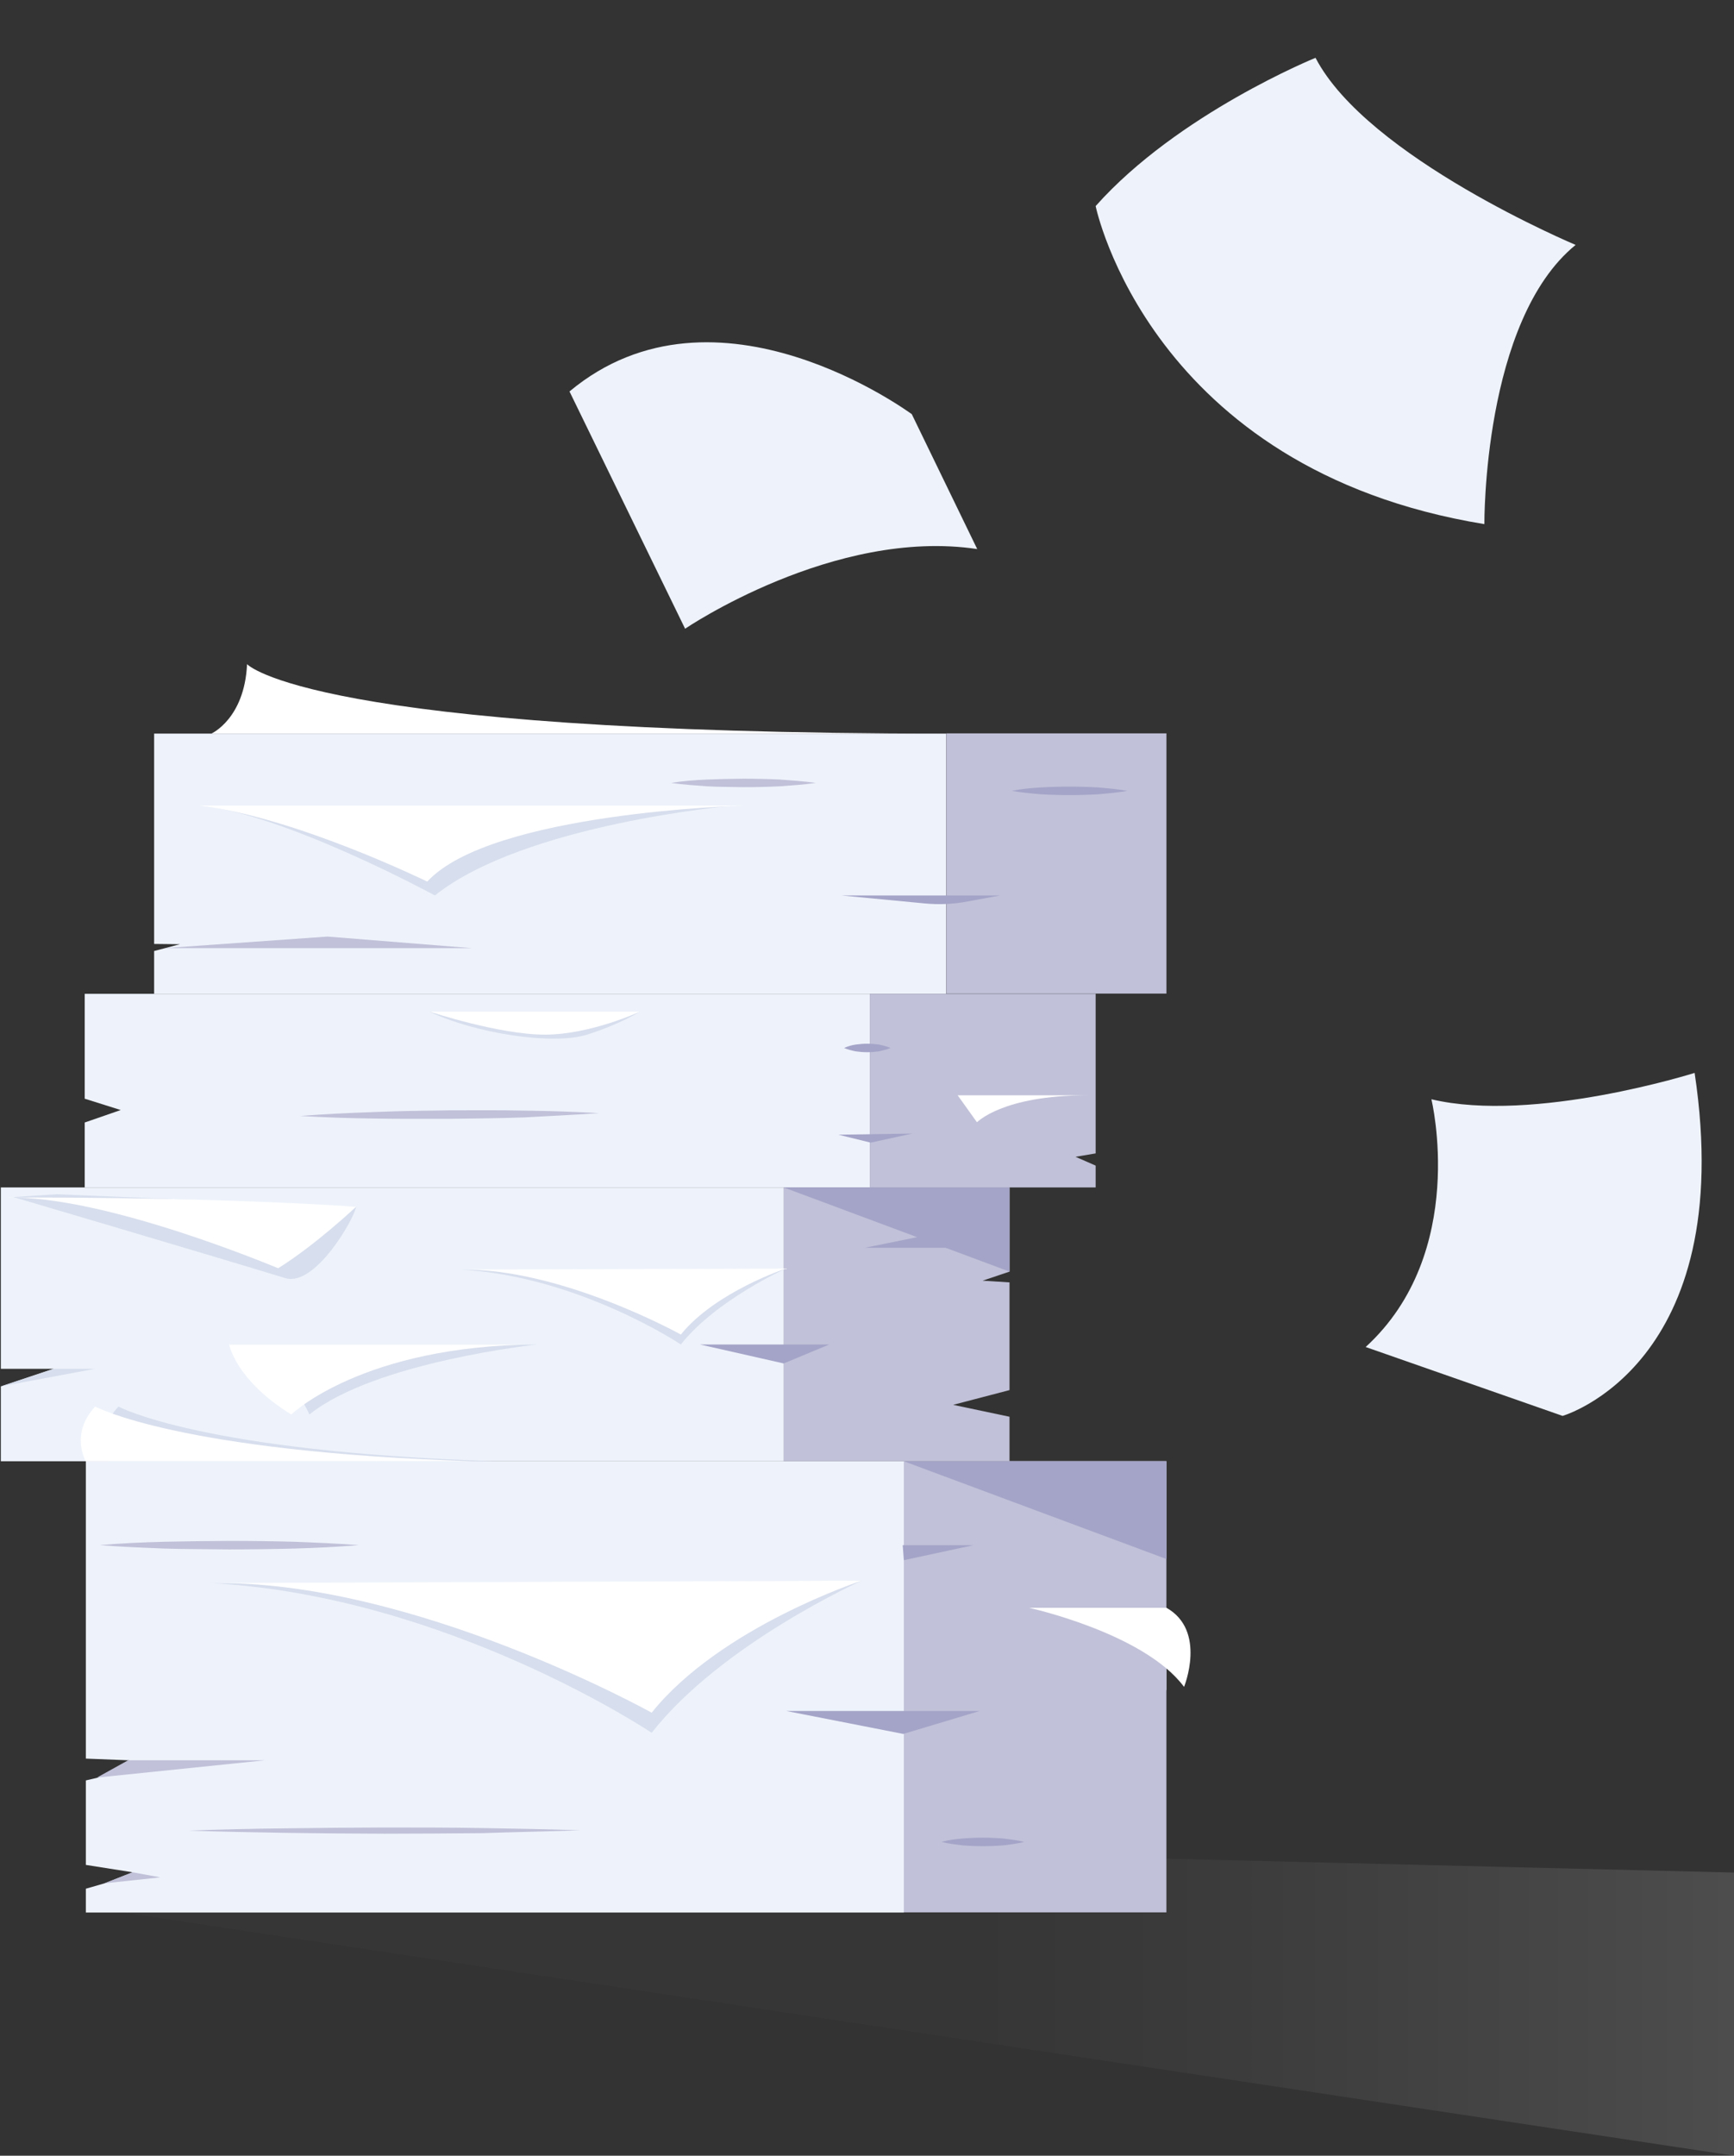
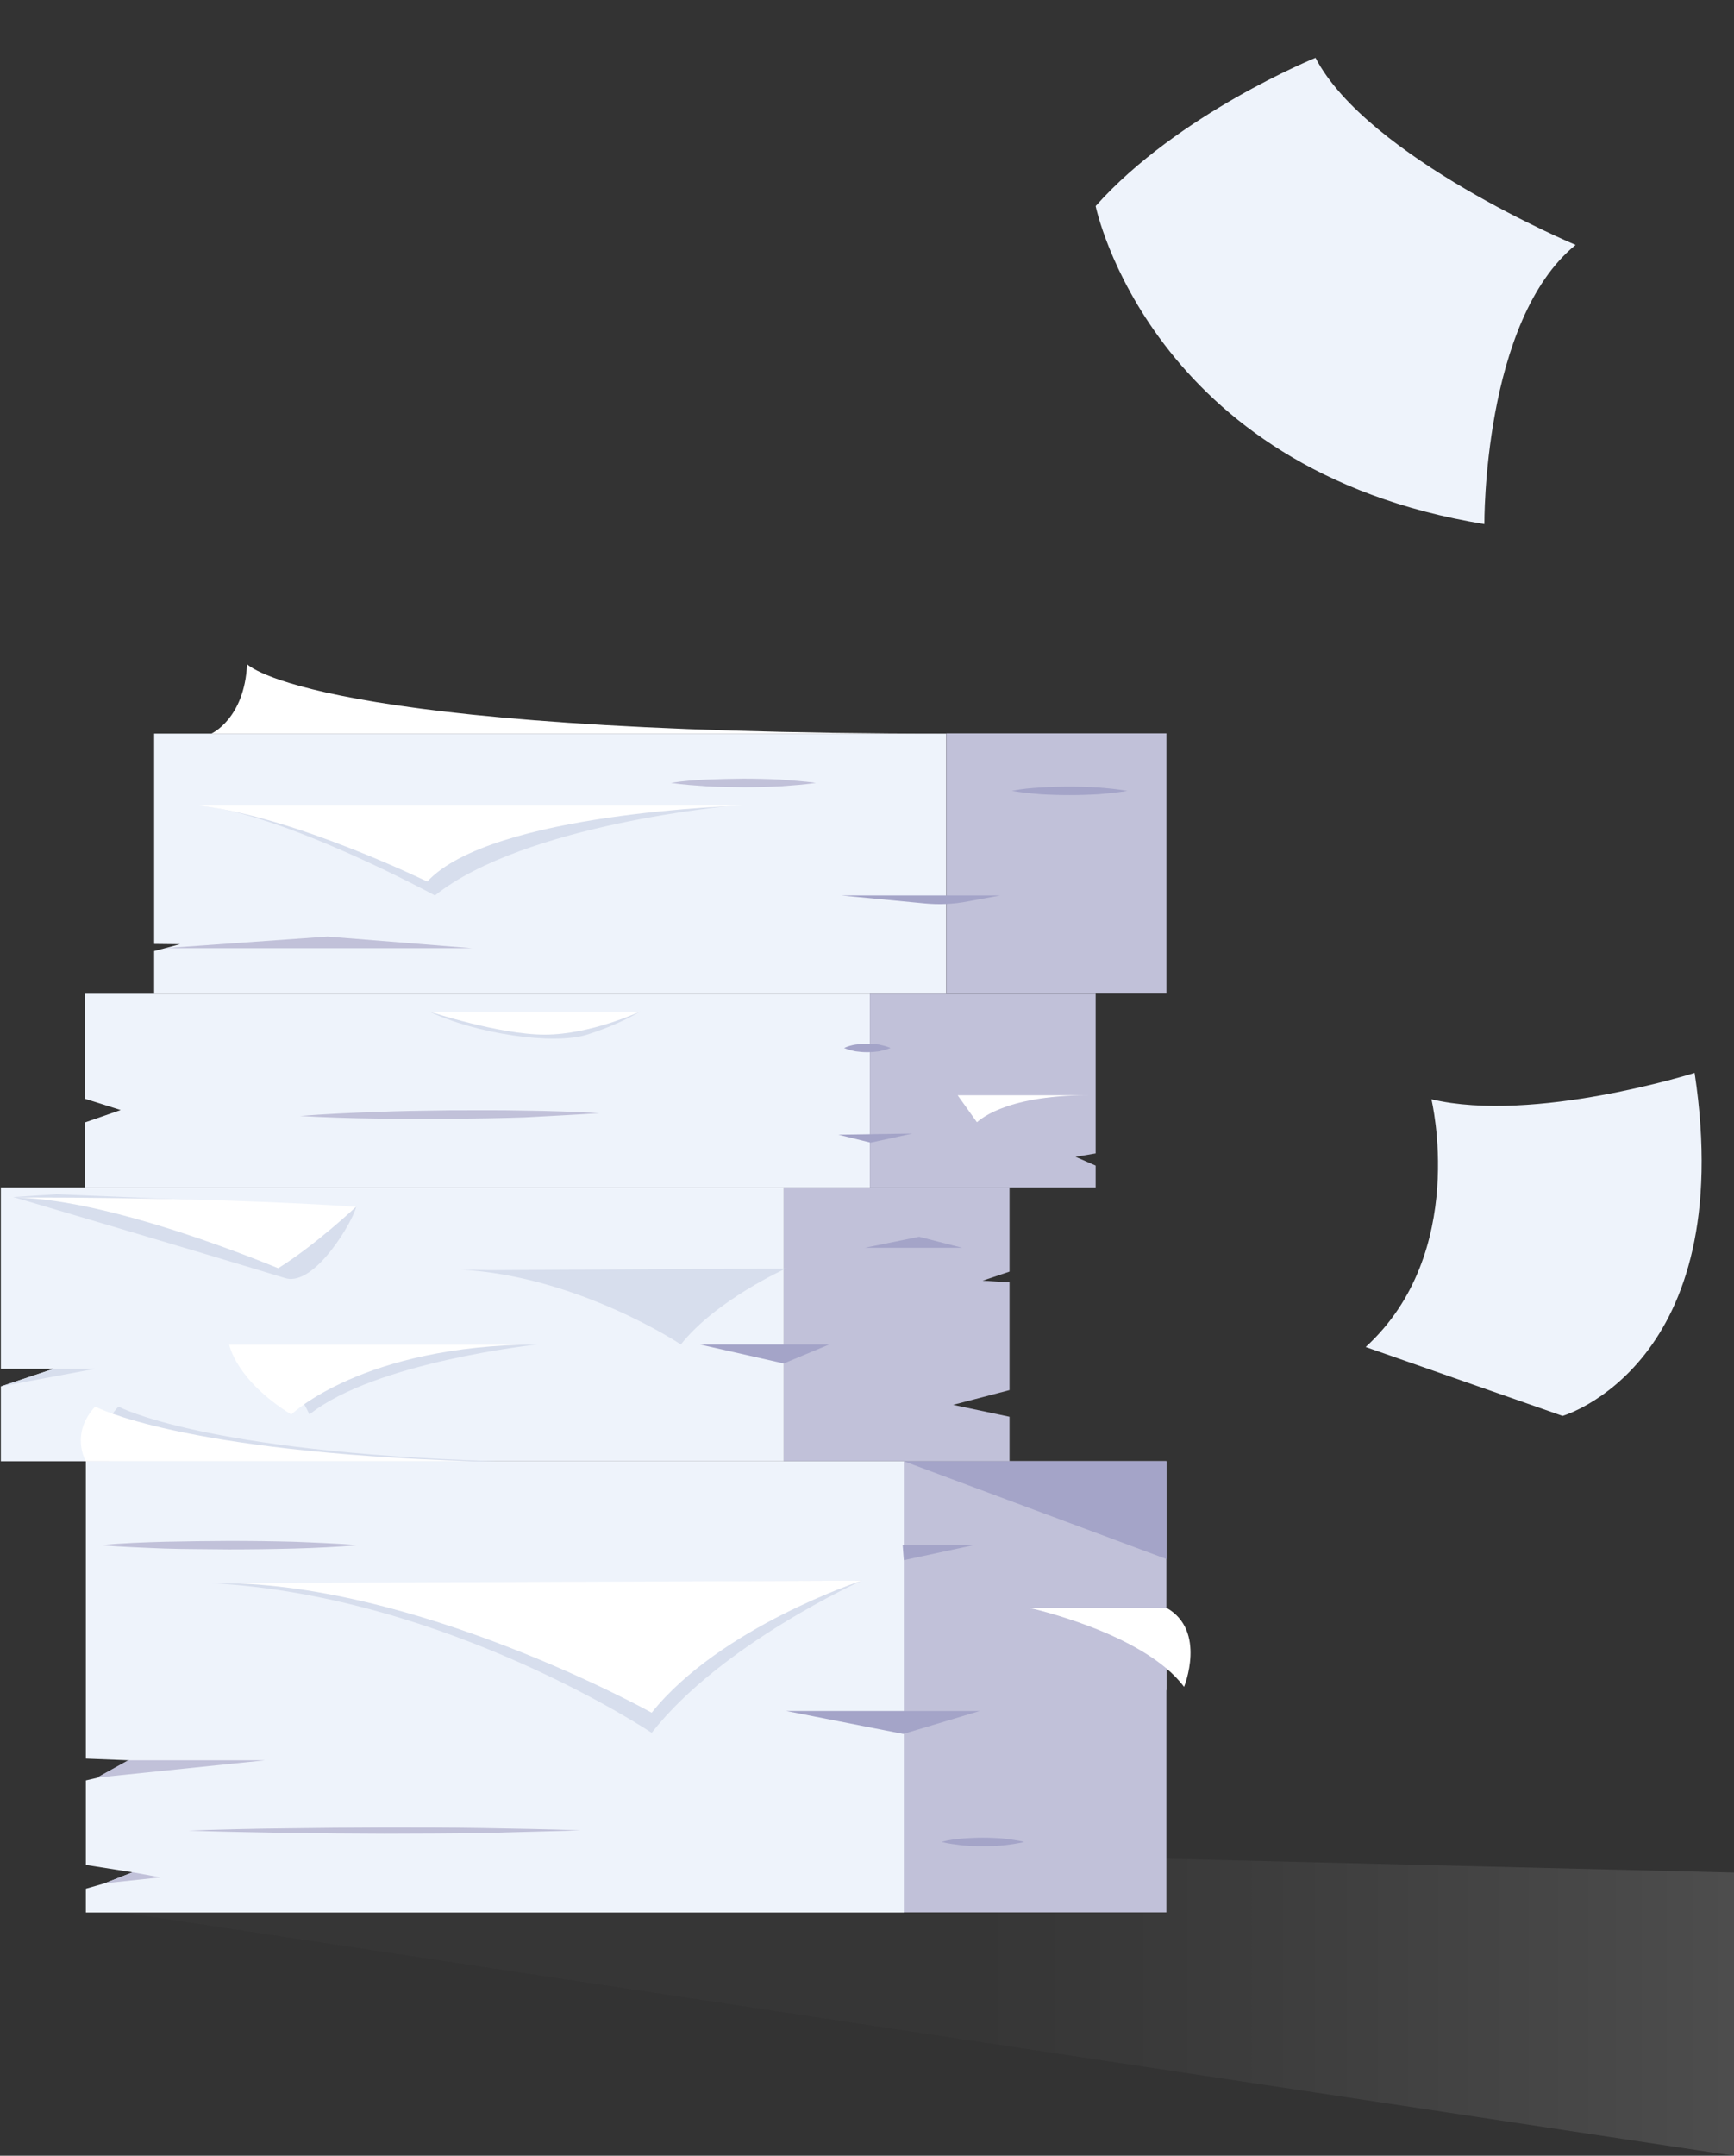
<svg xmlns="http://www.w3.org/2000/svg" version="1.1" id="Livello_1" x="0px" y="0px" viewBox="0 0 612 760.5" style="enable-background:new 0 0 612 760.5;" xml:space="preserve">
  <rect x="0" y="0" width="612" height="760.5" fill="#333333" stroke="none" />
  <style type="text/css">
	.st0{opacity:0.13;fill:url(#SVGID_1_);enable-background:new    ;}
	.st1{fill:#C1C1D9;}
	.st2{fill:#EEF3FB;}
	.st3{fill:#A4A4C8;}
	.st4{fill:#D7DEED;}
	.st5{fill:#FFFFFF;}
</style>
  <linearGradient id="SVGID_1_" gradientUnits="userSpaceOnUse" x1="30.274" y1="54.725" x2="612.02" y2="54.725" gradientTransform="matrix(1 0 0 -1 0 762)">
    <stop offset="0.53" style="stop-color:#4C4C4C" />
    <stop offset="0.58" style="stop-color:#565656" />
    <stop offset="0.67" style="stop-color:#707070" />
    <stop offset="0.78" style="stop-color:#9C9C9C" />
    <stop offset="0.92" style="stop-color:#D7D7D7" />
    <stop offset="1" style="stop-color:#FFFFFF" />
  </linearGradient>
  <polygon class="st0" points="30.3,672.7 612,760.5 612,660.6 345.2,654.1 " />
  <g>
    <g>
      <g>
        <rect x="333.9" y="258.8" transform="matrix(-1 -4.490642e-11 4.490642e-11 -1 745.578 609.32)" class="st1" width="77.7" height="91.8" />
        <polygon class="st2" points="63.5,333.1 54.4,333 54.4,258.8 333.9,258.8 333.9,350.6 54.4,350.6 54.4,335.5    " />
        <path class="st3" d="M397.9,279c-3.4-0.6-6.8-0.9-10.2-1.2c-3.4-0.2-6.8-0.3-10.2-0.3c-3.4,0-6.8,0.1-10.2,0.3     c-3.4,0.2-6.8,0.5-10.2,1.2c3.4,0.6,6.8,0.9,10.2,1.2c3.4,0.2,6.8,0.3,10.2,0.3c3.4,0,6.8-0.1,10.2-0.3     C391.1,279.9,394.5,279.6,397.9,279z" />
        <path class="st1" d="M288,276.2c-4.3-0.6-8.6-0.9-12.8-1.2c-4.3-0.2-8.6-0.3-12.8-0.3l-6.4,0.1c-2.1,0.1-4.3,0.1-6.4,0.2     c-4.3,0.2-8.6,0.5-12.8,1.2c4.3,0.6,8.6,0.9,12.8,1.2c2.1,0.1,4.3,0.2,6.4,0.2l6.4,0.1c4.3,0,8.6-0.1,12.8-0.3     C279.4,277.1,283.7,276.8,288,276.2z" />
        <path class="st3" d="M353,315.9h-56.1l29.3,2.8c5.2,0.5,10.3,0.3,15.4-0.7L353,315.9z" />
        <polygon class="st1" points="166.7,334.5 57.7,334.5 115.6,330.4    " />
        <path class="st4" d="M258.8,284.2c0,0-73.6,6.4-105.3,31.7c0,0-53.2-28.9-83.1-31.7l98.7,8.6l36.7-6.3L258.8,284.2z" />
        <path class="st5" d="M70.3,284.2h192.1c0,0-89,2.3-111.6,26.8C150.7,311,104.3,288.2,70.3,284.2z" />
      </g>
      <g>
        <polygon class="st1" points="386.7,350.6 386.7,406.9 379.6,408.1 386.7,411.2 386.7,418.9 307,418.9 307,350.6    " />
        <polygon class="st2" points="42.6,391.6 29.9,387.6 29.9,350.6 307,350.6 307,418.9 29.9,418.9 29.9,396    " />
        <path class="st1" d="M211.5,392.7c-8.8-0.5-17.6-0.8-26.4-0.9c-8.8-0.2-17.6-0.1-26.4-0.1l-13.2,0.2c-4.4,0.1-8.8,0.2-13.2,0.4     c-8.8,0.3-17.6,0.7-26.4,1.4c8.8,0.5,17.6,0.8,26.4,0.9c4.4,0.1,8.8,0.1,13.2,0.1l13.2,0c8.8-0.1,17.6-0.2,26.4-0.5     C194,393.7,202.8,393.3,211.5,392.7z" />
        <path class="st3" d="M314.3,369.7c-1.4-0.6-2.7-0.9-4.1-1.2c-1.4-0.2-2.7-0.3-4.1-0.3c-1.4,0-2.7,0.1-4.1,0.3     c-1.4,0.2-2.7,0.6-4.1,1.2c1.4,0.6,2.7,0.9,4.1,1.2c1.4,0.2,2.7,0.3,4.1,0.3c1.4,0,2.7-0.1,4.1-0.3     C311.5,370.6,312.9,370.3,314.3,369.7z" />
        <polygon class="st3" points="295.9,400.3 322,399.9 307.3,403.1    " />
-         <path class="st1" d="M372.9,398.9l-1.2,3.1c0,0-22.8-15.1-53.6-15.6c0,0,33.9-0.5,51.2,6.7C374.2,394.7,372.9,398.9,372.9,398.9z     " />
        <path class="st5" d="M384,386.4h-46l6.8,9.5C344.9,396,353.5,386.4,384,386.4z" />
        <path class="st4" d="M225.8,356.9c0,0-6.6,4.3-18.6,8.1s-39.5-0.4-55.6-8.1l62.1,0.6L225.8,356.9z" />
        <path class="st5" d="M225.8,356.9h-74.1c0,0,24.5,8.1,40.6,8.1S225.8,356.9,225.8,356.9z" />
      </g>
      <g>
        <polygon class="st1" points="356.3,418.9 356.3,448.6 346.8,451.8 356.3,452.4 356.3,490.4 336.4,495.6 356.3,499.8 356.3,515.5      276.6,515.5 276.6,418.9    " />
        <polygon class="st2" points="18.9,482.9 0.3,482.9 0.3,418.9 276.6,418.9 276.6,515.5 0.3,515.5 0.3,489.1    " />
        <polygon class="st3" points="292.7,474.3 247,474.3 276.6,481    " />
        <polygon class="st3" points="339.6,440.2 305.2,440.2 324.4,436.3    " />
        <polygon class="st4" points="18.9,482.9 33.5,482.9 0.3,489.1    " />
-         <polygon class="st3" points="276.6,418.9 356.3,448.6 356.3,418.9    " />
        <path class="st4" d="M189.7,474.3c0,0-57.3,6.1-80.5,24.7c0,0-8.2-19.8-28.3-24.7H189.7z" />
        <path class="st5" d="M189.7,474.3H80.9c0,0,2.1,12.4,21.9,24.7C102.8,499,127.9,474.6,189.7,474.3z" />
        <path class="st4" d="M4.7,422.3c0,0,65.5,19.3,96,28.6c10.5,3.2,24.3-20.9,25-25.2l0,0l-105.8-4.4L4.7,422.3z" />
        <path class="st5" d="M1.9,422.5c0,0,64.9-0.6,123.8,3.2c0,0-14.2,13.4-27.5,21.7C98.2,447.5,36.9,421.4,1.9,422.5z" />
        <path class="st4" d="M277.4,447.5c0,0-24.7,11.1-37.1,26.8c0,0-36.1-24.1-77.7-26.4l11,0.2L277.4,447.5z" />
-         <path class="st5" d="M277.4,447.5c0,0-24.9,8.2-37.1,23.3c0,0-42.2-23.5-77.7-22.9L277.4,447.5z" />
      </g>
      <g>
        <rect x="319" y="515.5" transform="matrix(-1 -4.497392e-11 4.497392e-11 -1 730.668 1190.142)" class="st1" width="92.7" height="159.2" />
        <polygon class="st2" points="36.9,664.4 46.8,660.5 30.3,657.9 30.3,628.1 34.6,627.1 45.6,621 30.3,620.4 30.3,515.5 319,515.5      319,674.7 30.3,674.7 30.3,666.3    " />
        <polygon class="st3" points="345.8,603.6 277.5,603.6 318.8,611.7    " />
        <polygon class="st1" points="93.5,621 45.2,621 34.2,627.1    " />
        <path class="st1" d="M204.9,645.7c-11.5-0.4-23.1-0.6-34.6-0.8c-11.5-0.2-23.1-0.2-34.6-0.2l-17.3,0.1     c-5.8,0.1-11.5,0.1-17.3,0.2c-11.5,0.1-23.1,0.4-34.6,0.8c11.5,0.4,23.1,0.6,34.6,0.8c5.8,0.1,11.5,0.1,17.3,0.2l17.3,0.1     c11.5,0,23.1-0.1,34.6-0.2C181.8,646.3,193.3,646.1,204.9,645.7z" />
        <path class="st1" d="M126.7,545.1c-7.6-0.6-15.3-0.9-22.9-1.2c-7.6-0.2-15.3-0.3-22.9-0.3l-11.4,0.1c-3.8,0.1-7.6,0.1-11.4,0.2     c-7.6,0.2-15.3,0.5-22.9,1.2c7.6,0.6,15.3,0.9,22.9,1.2c3.8,0.1,7.6,0.2,11.4,0.2l11.4,0.1c7.6,0,15.3-0.1,22.9-0.3     C111.4,546.1,119.1,545.7,126.7,545.1z" />
        <path class="st3" d="M361.5,649.8c-2.4-0.6-4.9-0.9-7.3-1.2c-2.4-0.2-4.9-0.3-7.3-0.3c-2.4,0-4.9,0.1-7.3,0.3     c-2.4,0.2-4.9,0.5-7.3,1.2c2.4,0.6,4.9,0.9,7.3,1.2c2.4,0.2,4.9,0.3,7.3,0.3c2.4,0,4.9-0.1,7.3-0.3     C356.6,650.7,359,650.4,361.5,649.8z" />
        <polygon class="st3" points="318.6,545.1 343.6,545.1 319,550.4    " />
        <polygon class="st1" points="393.4,533.3 344,533.3 368.2,528.6    " />
        <polygon class="st1" points="56.6,662.3 36.9,664.4 46.8,660.5    " />
        <polygon class="st3" points="319,515.5 411.7,550 411.7,515.5    " />
        <path class="st1" d="M363.2,567.2c0,0,39.4,13.1,48.5,29.2V583l-34.9-13.9L363.2,567.2z" />
        <path class="st5" d="M363.2,567.2c0,0,40.6,8.9,54.7,27.9c0,0,8.1-19.8-6.2-27.9H363.2z" />
        <path class="st4" d="M304.2,557.6c0,0-49.5,22.2-74.2,53.7c0,0-72.1-48.3-155.5-52.8l22,0.3L304.2,557.6z" />
        <path class="st5" d="M304.2,557.6c0,0-49.9,16.3-74.2,46.6c0,0-84.4-47-155.5-45.7L304.2,557.6z" />
        <path class="st4" d="M38.5,515.5c0,0-5.7-9.6,3.3-19.3c0,0,29.3,16,133.3,19.3H38.5z" />
        <path class="st5" d="M30.3,515.5c0,0-5.7-9.6,3.3-19.3c0,0,29.3,16,133.3,19.3H30.3z" />
      </g>
    </g>
-     <path class="st2" d="M201,138.1l40.8,83.7c0,0,52.5-35.7,103.1-28.1l-23.1-47.6C321.8,146.2,252.9,94.8,201,138.1z" />
    <path class="st2" d="M386.7,72.7c0,0,19,92.9,137.2,112.2c0,0-0.6-71.8,32.2-98.5c0,0-73.5-30.8-91.8-66   C464.3,20.4,415.7,40.1,386.7,72.7z" />
    <path class="st2" d="M505.2,387.8c0,0,13.2,54.1-23.2,87.4l69.5,24.3c0,0,62.1-17.9,46.6-121C598.1,378.5,541.4,396.4,505.2,387.8z   " />
-     <path class="st5" d="M74.6,258.8c0,0,11.7-5.2,12.6-24.5c0,0,21.9,24.5,246.7,24.5H74.6z" />
+     <path class="st5" d="M74.6,258.8c0,0,11.7-5.2,12.6-24.5c0,0,21.9,24.5,246.7,24.5H74.6" />
  </g>
</svg>